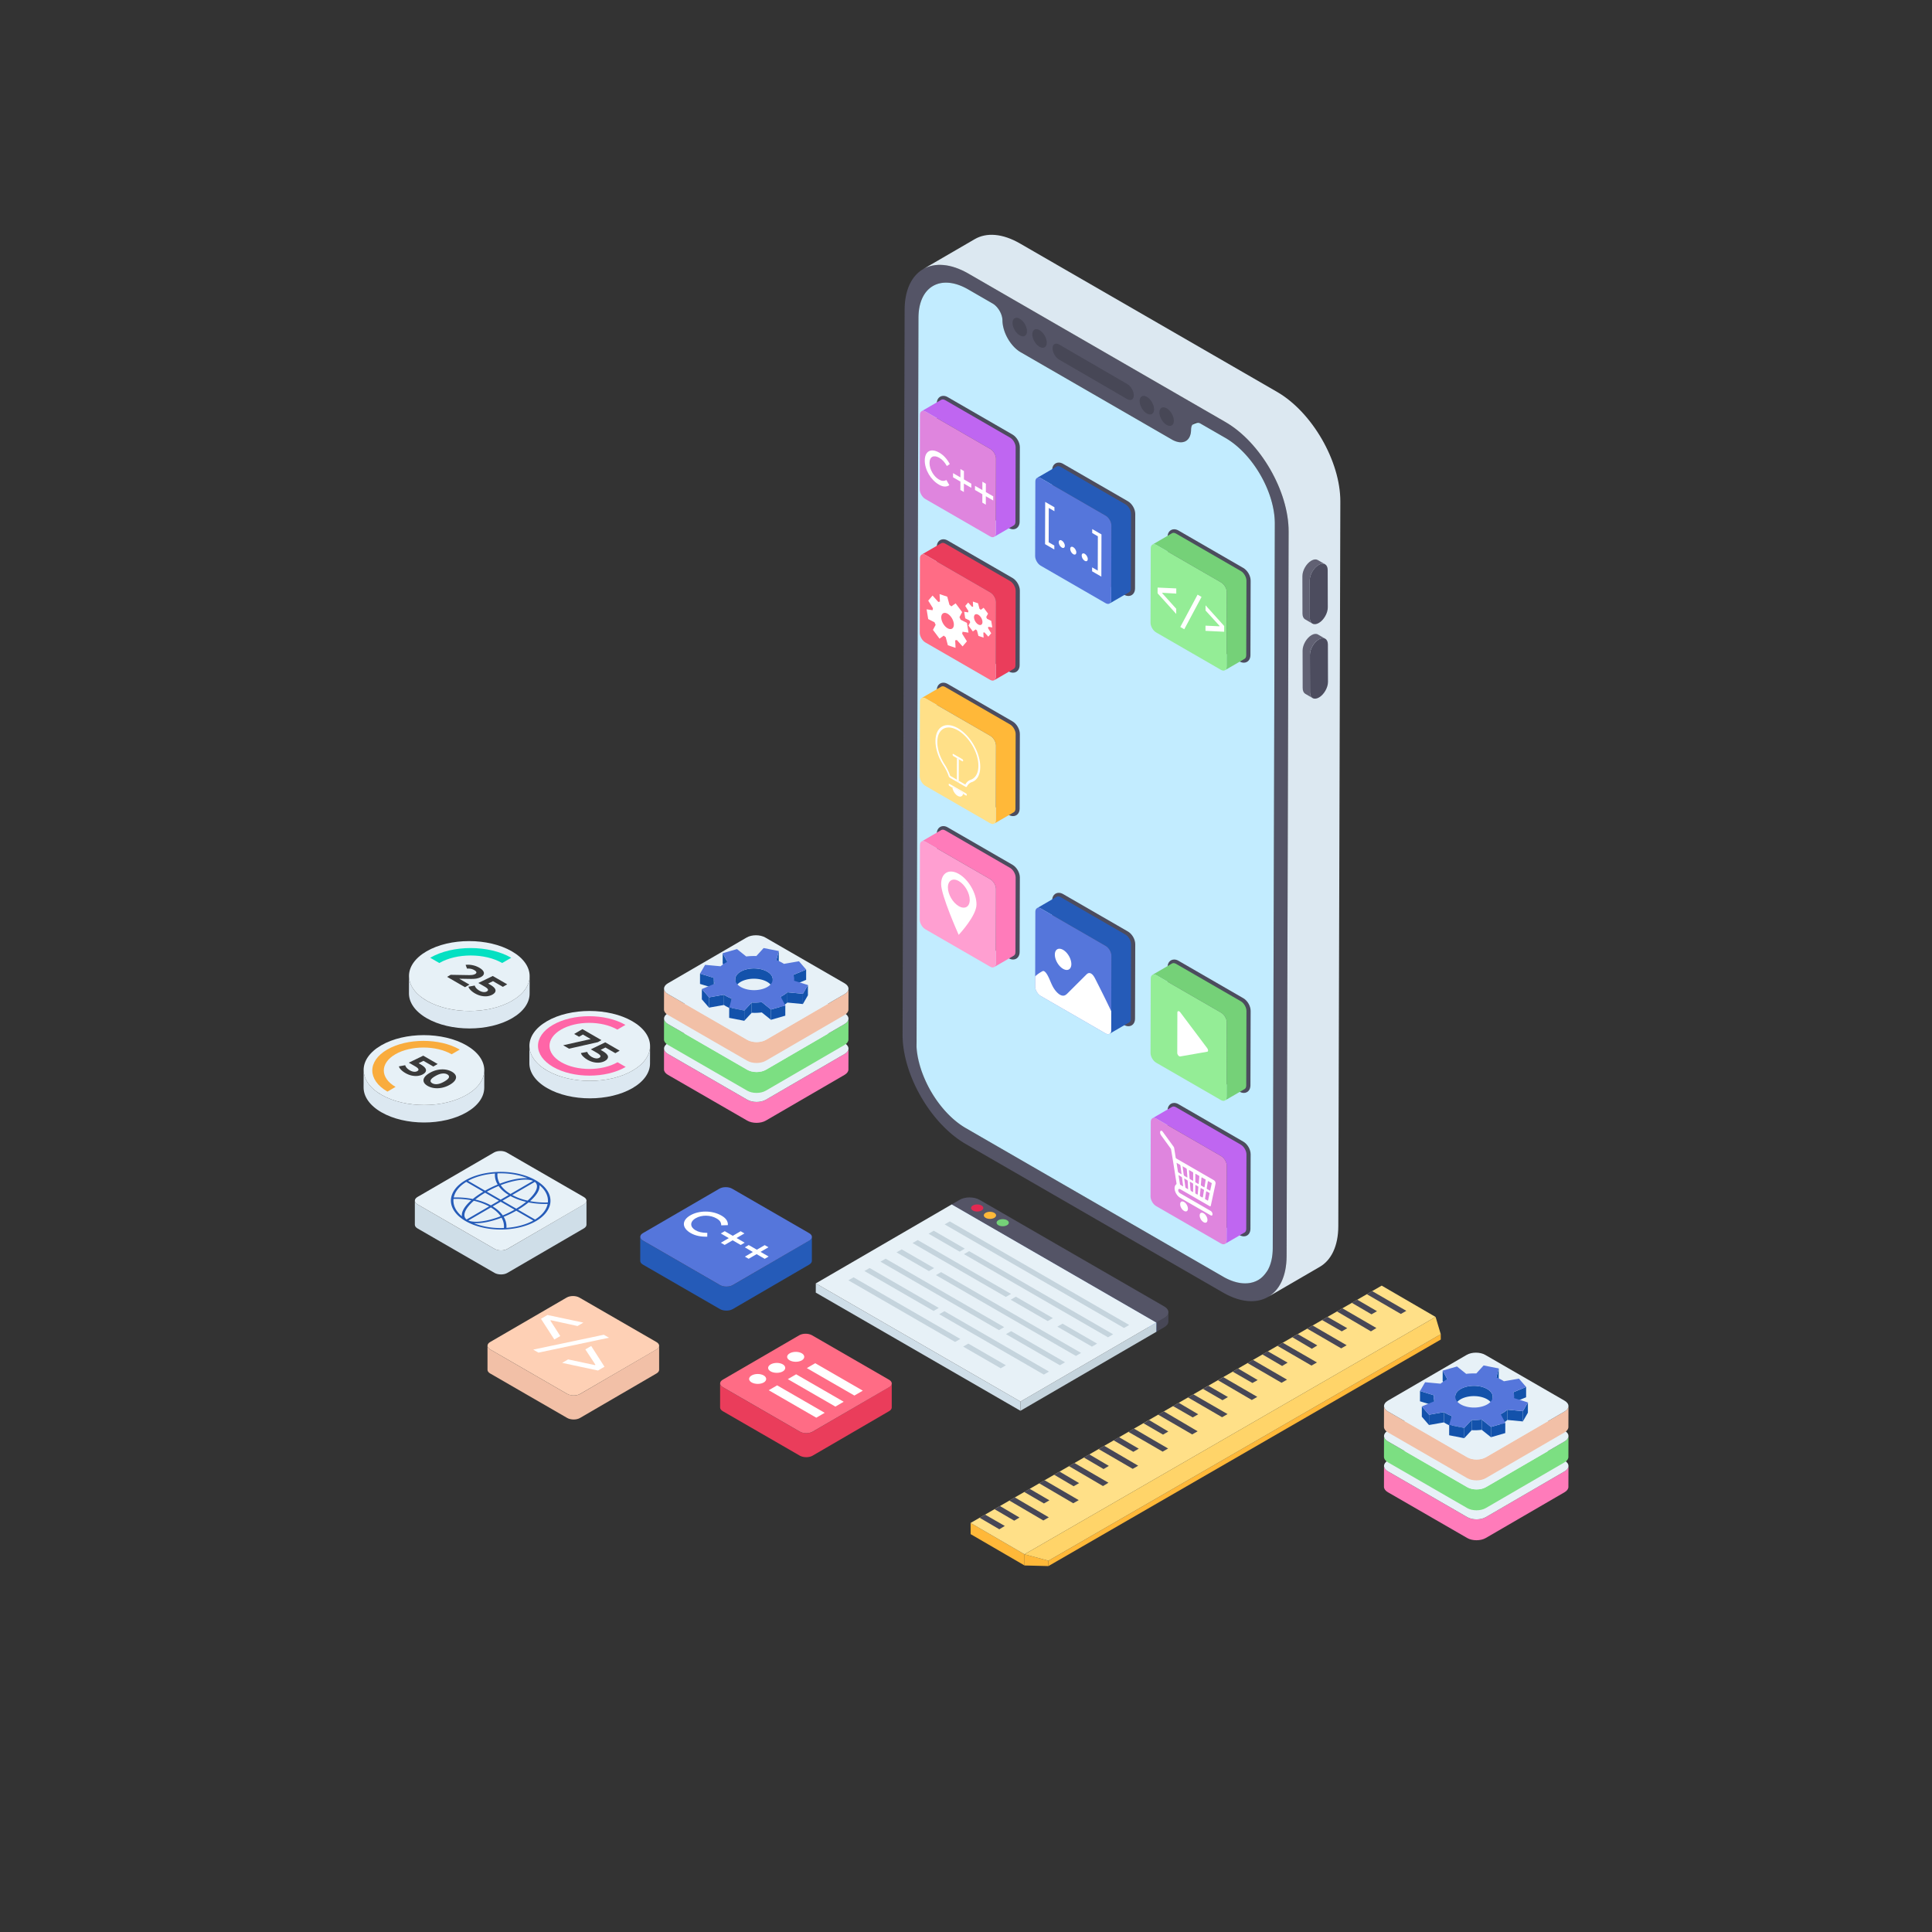
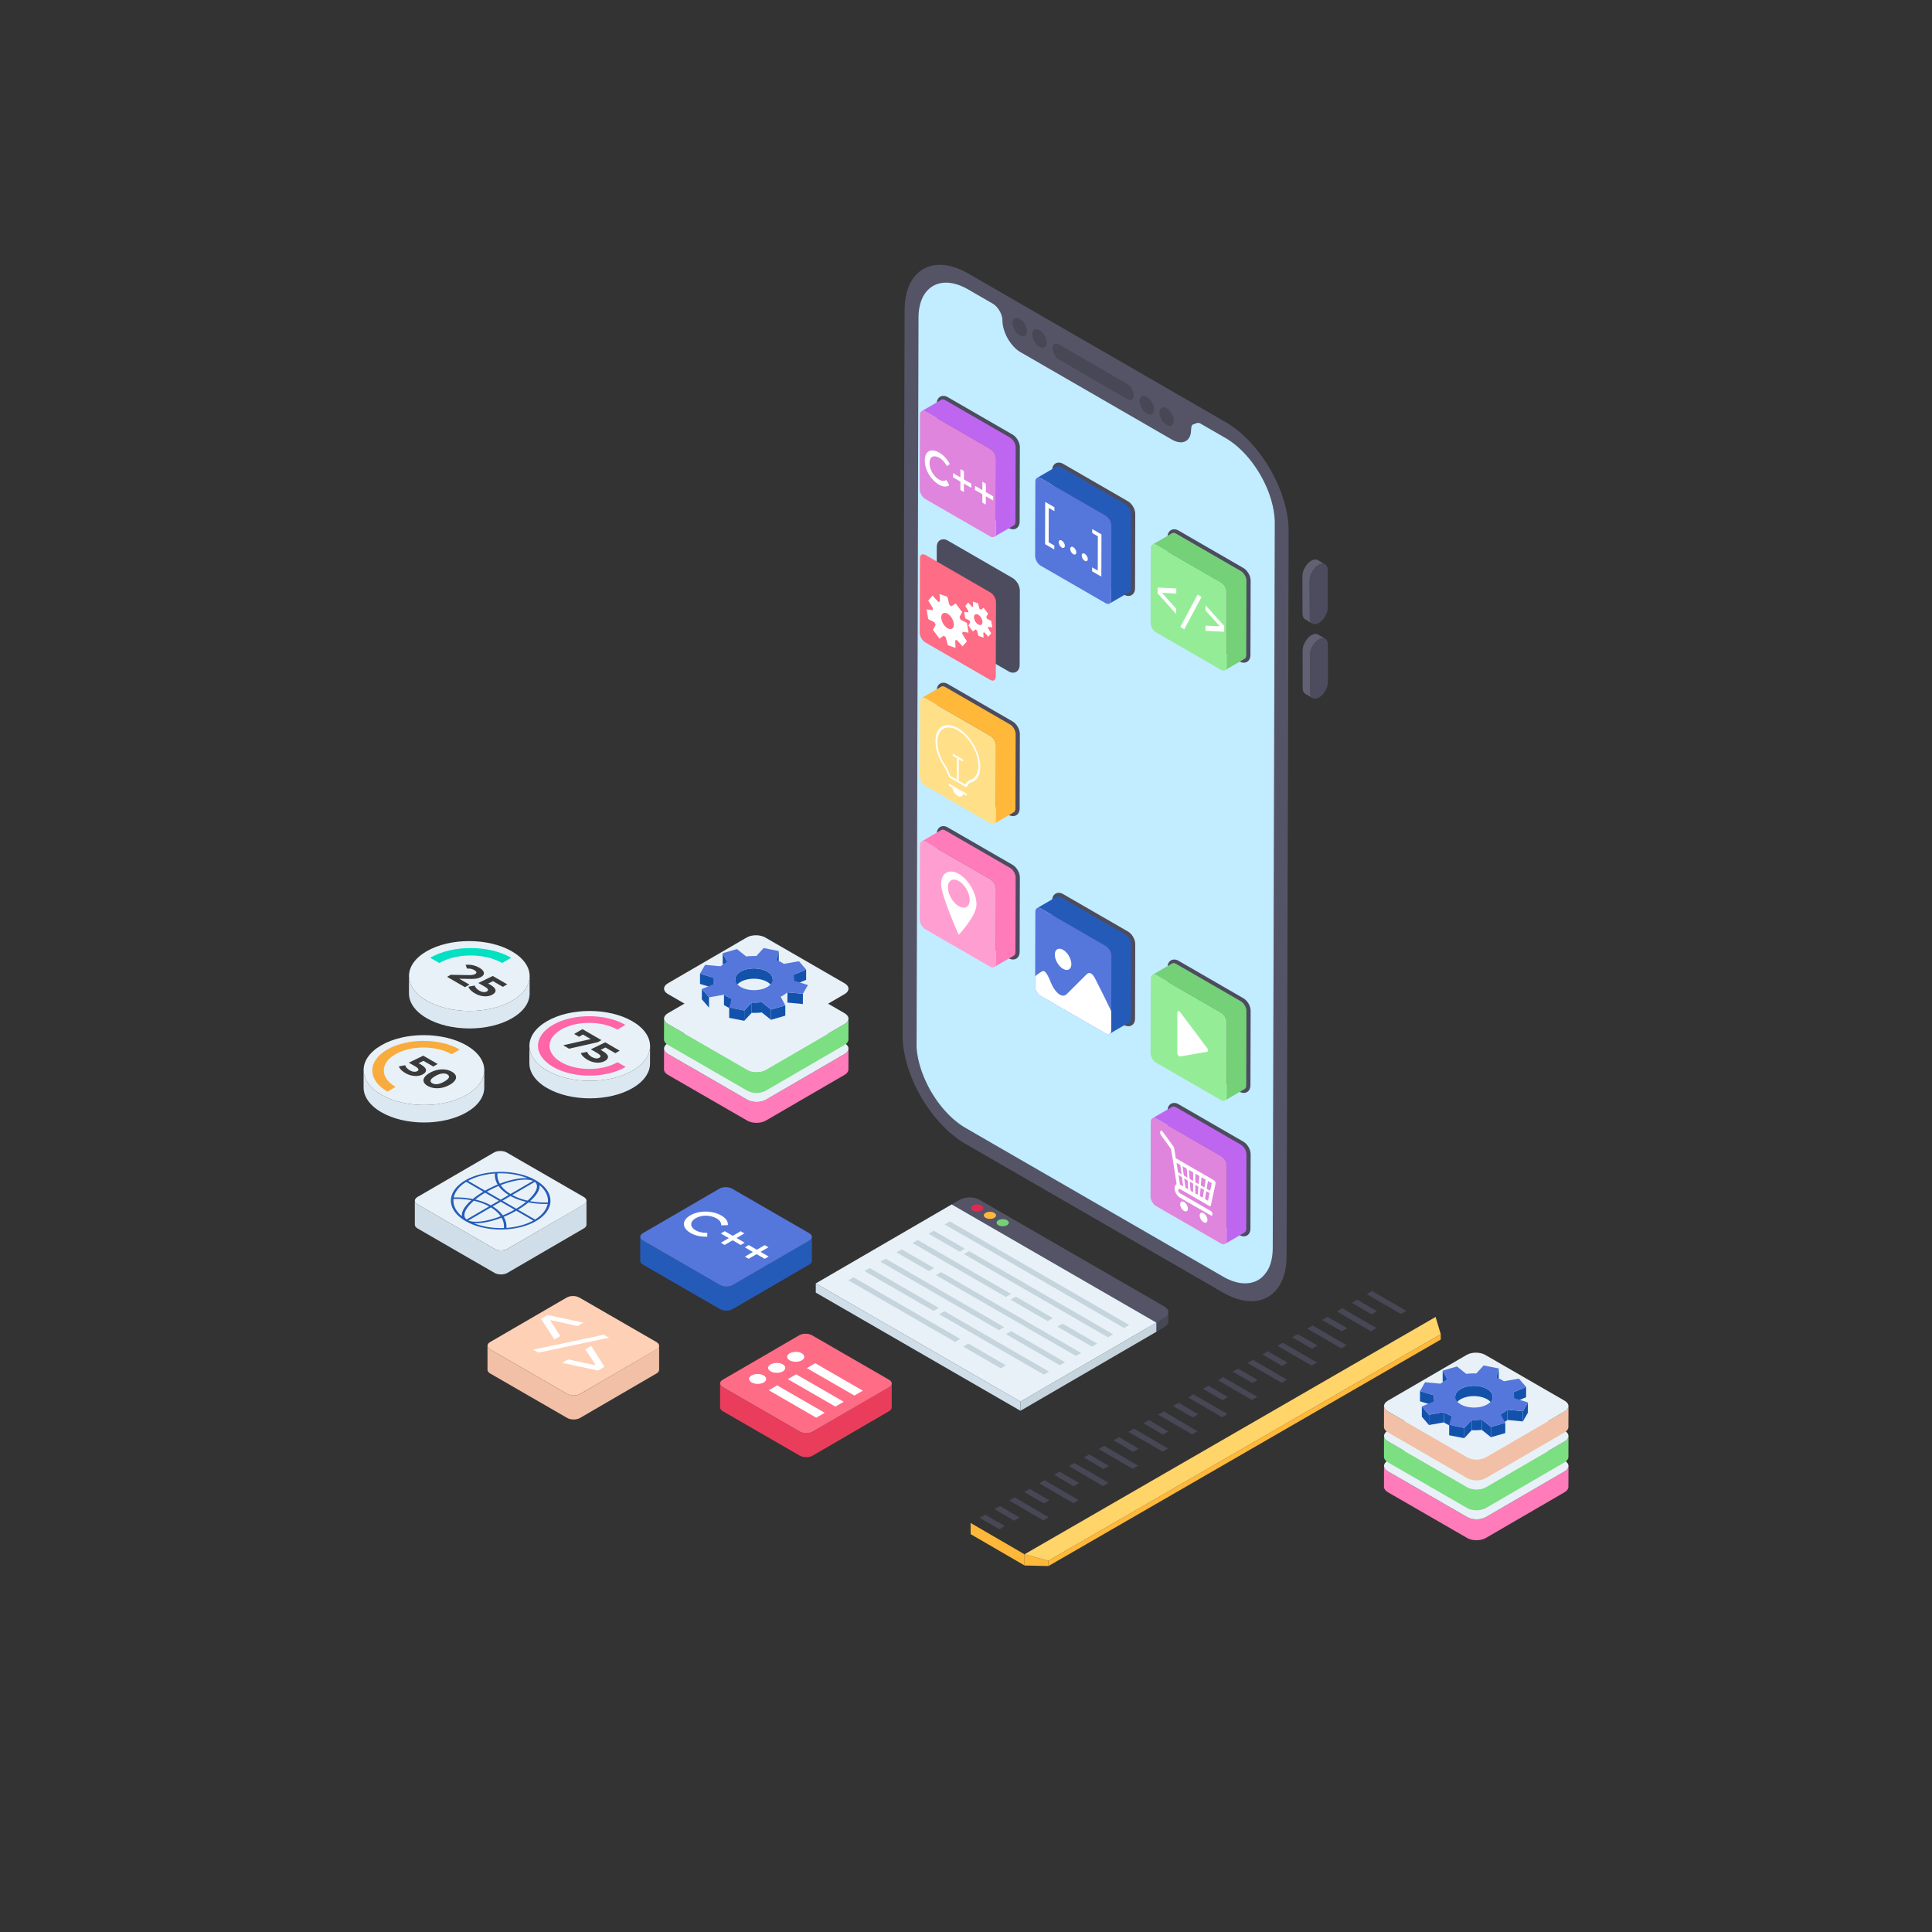
<svg xmlns="http://www.w3.org/2000/svg" viewBox="0 0 2000 2000" id="app-development">
  <rect x="0" y="0" width="2000" height="2000" fill="#333333" stroke="none" />
  <path fill="#ffb839" d="m1004.767 1576.566.032 11.568 55.808 32.432-.033-11.568z" />
-   <path fill="#ffe088" d="m1004.767 1576.566 55.807 32.432 425.55-245.691-55.808-32.432z" />
  <path fill="#ffb839" d="m1060.575 1608.998.033 11.568 24.725.618-.033-5.531z" />
  <path fill="#ffb839" d="m1085.3 1615.653.033 5.531 406.161-234.496-.033-5.532z" />
  <path fill="#ffd469" d="m1486.124 1363.307-425.549 245.691 24.725 6.655 406.161-234.497z" />
  <path fill="#474756" d="m1035.11 1559.004 20.246 11.952-5.465 3.232-20.449-11.942zM1081.271 1532.283l35.431 20.651-5.67 3.243-35.227-20.651zM1096.86 1523.376l20.246 11.942-5.668 3.242-20.246-11.941zM1194.244 1490.783l14.981 8.709-5.669 3.233-14.982-8.709-20.448-11.735.202-.207 5.467-3.243zM1220.158 1452.11l20.245 11.952-5.668 3.233-20.448-11.744.202-.198 5.466-3.035zM1235.342 1443.401l35.43 20.453-5.668 3.243-35.229-20.453zM1050.497 1550.107l35.228 20.641-5.668 3.243-35.228-20.652zM1019.723 1567.921l20.449 11.744-5.668 3.44-20.449-11.952zM1065.884 1541.19l20.449 11.952-5.67 3.232-20.448-11.942zM1112.247 1514.469l35.227 20.453-5.668 3.441-35.227-20.651zM1127.634 1505.562l20.246 11.942-5.467 3.242-20.447-11.941zM1143.021 1496.655l35.228 20.651-5.669 3.233-35.228-20.444zM1158.408 1487.748l20.448 11.942-5.669 3.242-20.448-11.951zM1189.384 1469.924l20.044 11.952-5.467 3.233-20.246-11.735 5.467-3.242zM1204.771 1461.017l35.026 20.651-5.67 3.243-35.227-20.453.202-.198 5.466-3.035zM1358.841 1372.145l35.229 20.444-5.67 3.242-35.227-20.453zM1312.479 1398.866l20.448 11.744-5.669 3.441-20.448-11.952zM1281.704 1416.68l20.246 11.952-5.465 3.035-20.449-11.744zM1266.319 1425.587l35.227 20.454-5.669 3.232-35.025-20.443zM1297.092 1407.773l35.227 20.444-5.668 3.242-35.228-20.443zM1327.865 1389.959l35.431 20.444-5.67 3.242-35.227-20.443zM1389.615 1354.321l35.228 20.454-5.669 3.44-35.227-20.651zM1405.002 1345.414l20.449 11.942-5.67 3.243-20.448-11.942zM1455.819 1356.961l-5.669 3.232-35.228-20.443 5.467-3.243zM1250.932 1434.494l20.245 11.744-5.669 3.243-20.246-11.744zM1343.455 1381.052l20.246 11.734-5.669 3.451-20.246-11.952zM1374.228 1363.228l20.449 11.745-5.669 3.242-20.448-11.744z" />
  <path fill="#26262e" d="M1189.342 397.134c9.529 5.502 17.207 18.801 17.176 29.75-.015 5.442-1.969 9.272-5.089 11.05-3.12 1.78-7.434 1.521-12.199-1.23l-116.201-67.089c-9.5-5.485-17.178-18.784-17.147-29.701.016-5.474 1.969-9.304 5.061-11.098 3.12-1.778 7.434-1.521 12.199 1.23l116.2 67.088z" />
  <path fill="#545466" d="M1268.478 436.8c36.29 20.952 65.636 71.782 65.518 113.481l-2.127 750.099c-.118 41.732-29.656 58.532-65.946 37.58l-266.066-153.613c-36.318-20.968-65.636-71.749-65.518-113.481l2.127-750.099c.118-41.699 29.628-58.548 65.946-37.58L1268.478 436.8zm49.07 855.312 2.127-750.099c.092-32.62-22.856-72.367-51.243-88.756l-25.22-14.561c-2.555-1.286-4.219-1.561-5.637-1.295-3.361 1.635-4.461 3.733-4.57 6.703-.044 12.195-8.16 17.126-18.279 11.781l-158.021-91.212c-10.599-6.421-18.739-20.519-18.963-32.285.014-7.058-4.536-14.938-10.156-18.183l-25.22-14.561c-28.387-16.389-51.486-3.227-51.578 29.392l-2.126 750.099c1.026 18.785 5.882 33.86 13.374 47.64a124.564 124.564 0 0 0 11.089 16.964c6.034 7.75 12.895 14.582 20.241 19.901a76.075 76.075 0 0 0 3.151 2.166 71.438 71.438 0 0 0 3.388 2.084l266.066 153.613c20.318 11.125 36.771 8.209 45.322-4.904 4.276-7.279 6.228-15.071 6.255-24.487" />
  <path fill="#c2ecff" d="M1268.431 453.257c28.387 16.389 51.335 56.136 51.243 88.755l-2.127 750.1c-.027 9.416-1.979 17.209-5.425 23.138-3.208 4.989-6.193 7.842-9.671 9.847-9.052 5.192-21.43 4.651-35.087-2.809L999.903 1167.89a76.724 76.724 0 0 1-6.538-4.251c-7.346-5.319-14.204-12.148-20.241-19.901a124.676 124.676 0 0 1-11.09-16.965 124.49 124.49 0 0 1-7.517-16.709c-3.155-8.77-5.172-17.676-5.711-26.189l1.981-754.84c.092-32.619 23.191-45.781 51.578-29.392l25.22 14.561c5.62 3.245 10.17 11.125 10.152 17.615.229 12.333 8.368 26.432 18.477 32.562l157.66 91.032c10.971 5.816 19.086.885 19.12-10.863.053-1.364.209-2.152.408-2.916.231-.72.518-1.343.863-1.866 4.911-2.563 6.472-2.312 8.184-1.478l25.982 14.967z" />
-   <path fill="#dce8f1" d="m1387.514 519.175-2.1 750.073c-.045 20.734-7.373 35.344-19.169 42.182l-53.532 31.1c11.797-6.836 19.08-21.404 19.17-42.138l2.1-750.117c.134-41.691-29.224-92.541-65.507-113.454l-266.052-153.625c-18.276-10.547-34.854-11.529-46.785-4.604l53.532-31.1c11.975-6.925 28.509-5.987 46.785 4.604l266.051 153.579c36.283 20.958 65.641 71.809 65.507 113.5z" />
  <path fill="#4c4c5e" d="M1365.291 661.867c2.572-1.485 4.906-1.633 6.596-.664 1.689.956 2.74 3.033 2.748 5.988l.097 38.738c.017 5.91-4.139 13.109-9.283 16.079-5.144 2.97-9.321.582-9.338-5.328l-.097-38.738c-.017-5.909 4.134-13.105 9.277-16.075z" />
  <path fill="#616173" d="m1348.313 635.18-.09-38.751c-.018-5.912 4.127-13.098 9.276-16.067 2.566-1.48 4.907-1.633 6.594-.673l7.589 4.414c-1.695-.96-4.028-.816-6.594.673-5.149 2.969-9.294 10.156-9.285 16.067l.099 38.742c.009 2.934 1.05 4.997 2.718 5.975l-7.589-4.414c-1.668-.969-2.708-3.032-2.718-5.966zm23.576 26.025c-1.695-.969-4.028-.825-6.603.664-5.141 2.969-9.294 10.164-9.276 16.076l.099 38.733c.009 2.942 1.05 5.005 2.718 5.984l-7.59-4.414c-1.669-.969-2.709-3.041-2.718-5.975l-.09-38.742c-.018-5.912 4.127-13.107 9.276-16.077 2.566-1.48 4.907-1.632 6.594-.664l7.59 4.415z" />
  <path fill="#4c4c5e" d="M1365.085 584.772c2.572-1.485 4.906-1.633 6.596-.67 1.69.963 2.74 3.033 2.748 5.988l.097 38.745c.017 5.903-4.14 13.102-9.283 16.072s-9.321.582-9.338-5.321l-.097-38.745c-.016-5.91 4.134-13.099 9.277-16.069z" />
  <path fill="#474756" d="M1166.933 397.555c3.759 2.17 6.787 7.416 6.775 11.735-.006 2.147-.777 3.658-2.008 4.359-1.231.702-2.932.6-4.812-.485l-70.496-40.904c-3.748-2.164-6.776-7.41-6.764-11.716.006-2.159.777-3.67 1.996-4.378 1.231-.701 2.932-.6 4.812.485l70.497 40.904zM1207.713 422.635c4.143 2.392 7.481 8.203 7.468 12.936-.014 4.761-3.374 6.675-7.517 4.283-4.118-2.378-7.482-8.174-7.468-12.935.014-4.733 3.399-6.662 7.517-4.284zm-20.468-11.817c4.143 2.392 7.482 8.203 7.468 12.936-.013 4.761-3.374 6.675-7.517 4.283s-7.482-8.174-7.468-12.935c.014-4.733 3.374-6.676 7.517-4.284zM1076.142 341.773c4.143 2.392 7.481 8.203 7.468 12.936-.014 4.761-3.374 6.675-7.517 4.283-4.118-2.378-7.481-8.174-7.468-12.935.013-4.732 3.398-6.662 7.517-4.284zm-20.468-11.817c4.143 2.392 7.481 8.203 7.468 12.936-.013 4.761-3.374 6.675-7.517 4.283-4.143-2.392-7.482-8.174-7.468-12.935.013-4.732 3.374-6.676 7.517-4.284z" />
  <path fill="#4c4c5e" d="M1048.665 547.899c-1.458 0-2.944-.431-4.417-1.281l-67.142-38.765c-4.342-2.507-7.607-8.169-7.594-13.171l.219-77.142c.013-4.561 2.836-7.748 6.865-7.748 1.458 0 2.943.431 4.414 1.28l67.142 38.764c4.343 2.508 7.607 8.17 7.593 13.171l-.219 77.141c-.012 4.563-2.834 7.751-6.861 7.751z" />
  <path fill="#bf66f1" d="m1051.398 463.044-.213 77.137c-.013 1.82-.653 3.114-1.695 3.716l-20.351 11.827c1.042-.603 1.682-1.883 1.695-3.716l.214-77.137c.013-3.679-2.574-8.161-5.763-10.006l-67.144-38.757c-1.607-.929-3.063-1.017-4.118-.402l20.352-11.827c1.055-.615 2.511-.527 4.118.389l67.144 38.77c3.188 1.846 5.774 6.328 5.761 10.006z" />
  <path fill="#df85de" d="M1025.28 464.866c3.198 1.846 5.779 6.326 5.769 10.001l-.219 77.141c-.01 3.675-2.608 5.165-5.806 3.318l-67.141-38.764c-3.19-1.842-5.779-6.326-5.768-10.001l.219-77.141c.01-3.675 2.616-5.16 5.806-3.318l67.14 38.764z" />
  <path fill="#4c4c5e" d="M1048.665 696.363c-1.458 0-2.944-.431-4.417-1.281l-67.142-38.765c-4.342-2.507-7.607-8.169-7.594-13.171l.219-77.142c.013-4.561 2.836-7.748 6.865-7.748 1.458 0 2.943.431 4.414 1.28l67.142 38.764c4.343 2.508 7.607 8.17 7.593 13.171l-.219 77.141c-.012 4.563-2.834 7.751-6.861 7.751z" />
-   <path fill="#ea3d5b" d="m1051.398 611.508-.213 77.137c-.013 1.82-.653 3.114-1.695 3.716l-20.351 11.827c1.042-.603 1.682-1.883 1.695-3.716l.214-77.137c.013-3.679-2.574-8.161-5.763-10.006l-67.144-38.757c-1.607-.929-3.063-1.017-4.118-.402l20.352-11.827c1.055-.615 2.511-.527 4.118.389l67.144 38.77c3.188 1.846 5.774 6.328 5.761 10.006z" />
  <path fill="#ff6c85" d="M1025.28 613.33c3.198 1.846 5.779 6.326 5.769 10.001l-.219 77.141c-.01 3.675-2.608 5.164-5.806 3.318l-67.141-38.764c-3.19-1.842-5.779-6.326-5.768-10.001l.219-77.141c.01-3.675 2.616-5.16 5.806-3.318l67.14 38.764z" />
  <path fill="#fff" d="M1023.073 648.85c-.06.504-.149.992-.268 1.428l3.297 5.272-3 3.522-4.003-4.467a4.09 4.09 0 0 1-1.144.249l.249 5.196-5.33-1.764-1.508-5.654a18.764 18.764 0 0 1-1.345-1.08l-2.937 2.11-4.556-6.066 1.857-3.542a18.193 18.193 0 0 1-.786-1.768l-4.391-2.198-1.094-6.796 4.16.651c.06-.504.12-.975.238-1.412l-3.297-5.271 3.029-3.506 4.003 4.433c.352-.134.733-.183 1.115-.232l-.249-5.23 5.359 1.814 1.479 5.637c.468.304.907.692 1.375 1.097l2.937-2.11 4.555 6.065-1.886 3.525c.292.573.554 1.162.786 1.768l4.391 2.198 1.094 6.796-4.13-.665zm-6.764-2.591c1.353-1.543.776-4.975-1.239-7.687-.736-.978-1.565-1.723-2.388-2.198-1.429-.825-2.834-.832-3.674.18-1.323 1.56-.776 4.974 1.238 7.687.73.971 1.553 1.708 2.369 2.179 1.437.829 2.85.834 3.694-.161m-19.895 7.712c-.09.723-.209 1.429-.387 2.067l4.902 7.849-4.47 5.267-5.961-6.641c-.528.201-1.115.299-1.701.365l.388 7.769-7.965-2.679-2.233-8.396c-.673-.456-1.346-1.013-2.018-1.603l-4.376 3.166-6.804-9.081 2.799-5.255a31.663 31.663 0 0 1-1.165-2.626l-6.556-3.314-1.642-10.109 6.211.959c.061-.74.209-1.395.358-2.084l-4.902-7.849 4.5-5.25 5.961 6.641c.528-.167 1.085-.316 1.672-.348l-.388-7.802 7.965 2.679 2.262 8.413a26.059 26.059 0 0 1 1.989 1.62l4.406-3.148 6.775 9.065-2.8 5.254c.437.859.845 1.734 1.165 2.592l6.557 3.314 1.642 10.109-6.184-.944zm-10.043-3.879c1.971-2.331 1.135-7.462-1.873-11.455-1.102-1.475-2.343-2.592-3.57-3.301-2.121-1.225-4.201-1.228-5.449.249-2 2.315-1.164 7.445 1.843 11.471 1.095 1.455 2.328 2.559 3.549 3.264 2.132 1.232 4.229 1.244 5.5-.228" />
  <path fill="#4c4c5e" d="M1048.665 844.827c-1.458 0-2.944-.431-4.417-1.281l-67.142-38.765c-4.342-2.507-7.607-8.169-7.594-13.17l.219-77.142c.013-4.561 2.836-7.748 6.865-7.748 1.458 0 2.943.431 4.414 1.28l67.142 38.764c4.343 2.508 7.607 8.17 7.593 13.171l-.219 77.141c-.012 4.562-2.834 7.75-6.861 7.75z" />
  <path fill="#ffb839" d="m1051.398 759.972-.213 77.137c-.013 1.82-.653 3.114-1.695 3.716l-20.351 11.827c1.042-.603 1.682-1.883 1.695-3.716l.214-77.137c.013-3.679-2.574-8.161-5.763-10.006l-67.144-38.757c-1.607-.929-3.063-1.017-4.118-.402l20.352-11.827c1.055-.615 2.511-.527 4.118.389l67.144 38.77c3.188 1.846 5.774 6.328 5.761 10.006z" />
  <path fill="#ffe088" d="M1025.28 761.794c3.198 1.847 5.779 6.326 5.769 10.001l-.219 77.141c-.01 3.675-2.608 5.164-5.806 3.318l-67.141-38.764c-3.19-1.842-5.779-6.326-5.768-10.001l.219-77.141c.01-3.675 2.616-5.16 5.806-3.318l67.14 38.764z" />
  <path fill="#4c4c5e" d="M1048.665 993.291c-1.458 0-2.944-.431-4.417-1.281l-67.142-38.765c-4.342-2.507-7.607-8.169-7.594-13.17l.219-77.142c.013-4.561 2.836-7.748 6.865-7.748 1.458 0 2.943.431 4.414 1.28l67.142 38.764c4.343 2.508 7.607 8.17 7.593 13.171l-.219 77.141c-.012 4.562-2.834 7.75-6.861 7.75z" />
  <path fill="#ff7bba" d="m1051.398 908.436-.213 77.137c-.013 1.82-.653 3.114-1.695 3.716l-20.351 11.827c1.042-.603 1.682-1.883 1.695-3.716l.214-77.137c.013-3.679-2.574-8.161-5.763-10.006L958.141 871.5c-1.607-.929-3.063-1.017-4.118-.402l20.352-11.827c1.055-.615 2.511-.527 4.118.389l67.144 38.769c3.188 1.847 5.774 6.329 5.761 10.007z" />
  <path fill="#ff9fd1" d="M1025.28 910.258c3.198 1.847 5.779 6.326 5.769 10.001l-.219 77.141c-.01 3.675-2.608 5.165-5.806 3.318l-67.141-38.764c-3.19-1.842-5.779-6.326-5.768-10.001l.219-77.141c.01-3.675 2.616-5.16 5.806-3.318l67.14 38.764z" />
  <path fill="#fff" d="M992.618 904.722c10.108 5.836 18.282 19.995 18.249 31.622-.033 11.614-17.508 30.435-18.428 31.426-.911-2.048-18.222-40.953-18.189-52.567.033-11.628 8.249-16.323 18.368-10.481zm-.095 33.329c6.238 3.601 11.314.736 11.334-6.432.02-7.167-5.023-15.902-11.26-19.504-6.238-3.601-11.314-.709-11.334 6.459-.02 7.167 5.023 15.876 11.26 19.477" />
  <path fill="#4c4c5e" d="M1168.125 616.952c-1.458 0-2.944-.431-4.417-1.281l-67.142-38.765c-4.342-2.507-7.607-8.169-7.594-13.17l.219-77.142c.013-4.561 2.836-7.748 6.865-7.748 1.458 0 2.943.431 4.414 1.28l67.142 38.764c4.343 2.508 7.607 8.17 7.593 13.171l-.219 77.141c-.013 4.562-2.834 7.75-6.861 7.75z" />
  <path fill="#255bb8" d="m1170.858 532.097-.213 77.137c-.013 1.82-.653 3.114-1.695 3.716l-20.352 11.827c1.042-.603 1.682-1.883 1.695-3.716l.214-77.137c.012-3.679-2.574-8.161-5.763-10.006l-67.144-38.757c-1.607-.929-3.063-1.017-4.118-.402l20.351-11.827c1.055-.615 2.511-.527 4.118.389l67.144 38.77c3.19 1.846 5.776 6.328 5.763 10.006z" />
  <path fill="#5576db" d="M1144.74 533.919c3.198 1.847 5.779 6.326 5.769 10.001l-.219 77.141c-.01 3.675-2.608 5.165-5.806 3.318l-67.141-38.764c-3.19-1.842-5.779-6.326-5.769-10.001l.219-77.141c.01-3.675 2.616-5.16 5.806-3.318l67.141 38.764z" />
  <path fill="#4c4c5e" d="M1168.125 1062.344c-1.458 0-2.944-.431-4.417-1.281l-67.142-38.765c-4.342-2.507-7.607-8.169-7.594-13.171l.219-77.142c.013-4.561 2.836-7.748 6.865-7.748 1.458 0 2.943.431 4.414 1.28l67.142 38.764c4.343 2.508 7.607 8.17 7.593 13.171l-.219 77.141c-.013 4.563-2.834 7.751-6.861 7.751z" />
  <path fill="#255bb8" d="m1170.858 977.489-.213 77.137c-.013 1.821-.653 3.114-1.695 3.716l-20.352 11.827c1.042-.603 1.682-1.883 1.695-3.716l.214-77.137c.012-3.679-2.574-8.161-5.763-10.006l-67.144-38.757c-1.607-.929-3.063-1.017-4.118-.402l20.351-11.827c1.055-.615 2.511-.527 4.118.389l67.144 38.77c3.19 1.846 5.776 6.328 5.763 10.006z" />
  <path fill="#5576db" d="m1150.518 989.323-.177 57.521-.051 19.613c0 3.674-2.61 5.169-5.803 3.32l-67.151-38.77c-3.193-1.85-5.777-6.335-5.752-10.009l.025-10.288.177-66.847c.025-3.674 2.61-5.169 5.803-3.32l67.151 38.77c3.194 1.851 5.778 6.336 5.778 10.01z" />
  <path fill="#4c4c5e" d="M1287.584 686.005c-1.458 0-2.944-.431-4.417-1.281l-67.142-38.765c-4.342-2.507-7.607-8.169-7.594-13.17l.219-77.142c.012-4.561 2.836-7.748 6.865-7.748 1.458 0 2.943.431 4.414 1.28l67.142 38.764c4.343 2.508 7.607 8.17 7.593 13.171l-.219 77.141c-.012 4.562-2.833 7.75-6.861 7.75z" />
  <path fill="#75d178" d="m1290.318 601.15-.213 77.137c-.013 1.82-.653 3.114-1.695 3.716l-20.351 11.827c1.042-.603 1.682-1.883 1.695-3.716l.214-77.137c.013-3.679-2.574-8.161-5.763-10.006l-67.143-38.757c-1.607-.929-3.063-1.017-4.118-.402l20.352-11.827c1.055-.615 2.511-.527 4.118.389l67.144 38.77c3.186 1.846 5.773 6.328 5.76 10.006z" />
  <path fill="#94ed96" d="M1264.2 602.972c3.198 1.846 5.779 6.326 5.769 10.001l-.219 77.141c-.01 3.675-2.608 5.165-5.806 3.318l-67.141-38.764c-3.19-1.842-5.779-6.326-5.769-10.001l.219-77.141c.01-3.675 2.616-5.16 5.806-3.318l67.141 38.764z" />
  <path fill="#4c4c5e" d="M1287.584 1131.397c-1.458 0-2.944-.431-4.417-1.281l-67.142-38.765c-4.342-2.507-7.607-8.169-7.594-13.171l.219-77.142c.012-4.561 2.836-7.748 6.865-7.748 1.458 0 2.943.431 4.414 1.28l67.142 38.764c4.343 2.508 7.607 8.17 7.593 13.171l-.219 77.141c-.012 4.563-2.833 7.751-6.861 7.751z" />
  <path fill="#75d178" d="m1290.318 1046.542-.213 77.137c-.013 1.821-.653 3.114-1.695 3.716l-20.351 11.827c1.042-.603 1.682-1.883 1.695-3.716l.214-77.137c.013-3.679-2.574-8.161-5.763-10.006l-67.143-38.757c-1.607-.929-3.063-1.017-4.118-.402l20.352-11.827c1.055-.615 2.511-.527 4.118.389l67.144 38.77c3.186 1.846 5.773 6.328 5.76 10.006z" />
  <path fill="#94ed96" d="M1264.2 1048.364c3.198 1.847 5.779 6.326 5.769 10.001l-.219 77.141c-.01 3.675-2.608 5.164-5.806 3.318l-67.141-38.764c-3.19-1.842-5.779-6.326-5.769-10.001l.219-77.141c.01-3.675 2.616-5.16 5.806-3.318l67.141 38.764z" />
  <path fill="#fff" d="M1220.754 1046.955c.361.208.731.539 1.071.99l27.873 37.116c1.206 1.57 1.2 3.539-.01 3.681l-27.993 4.896c-.336.048-.699-.051-1.054-.256-1.013-.585-1.951-2.03-1.948-3.322l.119-42.01c.004-1.306.936-1.675 1.942-1.095z" />
  <path fill="#4c4c5e" d="M1287.584 1279.861c-1.458 0-2.944-.431-4.417-1.281l-67.142-38.765c-4.342-2.507-7.607-8.169-7.594-13.171l.219-77.142c.012-4.561 2.836-7.748 6.865-7.748 1.458 0 2.943.431 4.414 1.28l67.142 38.764c4.343 2.508 7.607 8.17 7.593 13.171l-.219 77.141c-.012 4.563-2.833 7.751-6.861 7.751z" />
  <path fill="#bf66f1" d="m1290.318 1195.006-.213 77.137c-.013 1.821-.653 3.114-1.695 3.716l-20.351 11.827c1.042-.603 1.682-1.883 1.695-3.716l.214-77.137c.013-3.679-2.574-8.161-5.763-10.006l-67.143-38.757c-1.607-.929-3.063-1.017-4.118-.402l20.352-11.827c1.055-.615 2.511-.527 4.118.389l67.144 38.77c3.186 1.846 5.773 6.328 5.76 10.006z" />
  <path fill="#df85de" d="M1264.2 1196.828c3.198 1.847 5.779 6.326 5.769 10.001l-.219 77.141c-.01 3.675-2.608 5.165-5.806 3.318l-67.141-38.764c-3.19-1.842-5.779-6.326-5.769-10.001l.219-77.141c.01-3.675 2.616-5.16 5.806-3.318l67.141 38.764z" />
  <path fill="#fff" d="M1225.75 1244.298c2.205 1.278 3.976 4.317 3.998 6.867.026 2.577-1.777 3.637-4.016 2.354-2.279-1.316-4.03-4.339-4.022-6.933.007-2.61 1.764-3.607 4.04-2.288zm30.417-22.81c1.739 1.014 2.458 2.415 2.094 4.193-.666 3.207-1.376 6.378-2.067 9.571-.904 4.175-1.803 8.357-2.707 12.537-.259 1.16-.516 1.249-1.703.564-9.74-5.614-19.48-11.247-29.216-16.853-.495-.286-1.006-.562-1.472-.679-.961-.237-1.529.521-1.392 1.692.137 1.118.816 2.098 1.916 2.738l31.635 18.279c1.187.704 1.939 2.087 1.918 3.423-.016 1.338-.798 1.793-1.985 1.112l-31.479-18.117c-3.992-2.302-7.157-8.725-5.15-12.637.212-.419.461-.849.829-1.035.62-.32.581-1.031.427-1.983-1.144-7.174-2.242-14.327-3.378-21.491a980.99 980.99 0 0 0-2.082-12.621c-.081-.479-.393-1.128-.718-1.581-3.187-4.421-6.403-8.811-9.603-13.23-1.209-1.666-1.463-3.829-.577-4.603.356-.307.809-.323 1.282-.05.302.174.612.466.912.875a3691.974 3691.974 0 0 1 11.375 15.633c.218.301.386.764.447 1.103a875.21 875.21 0 0 1 1.444 9.022c.251 1.62.235 1.616 1.578 2.391l34.285 19.79c.322.19.643.377.965.563l.964.556c.486.276.972.557 1.458.838zm-2.442 6.711c.234-1.094.456-2.189.712-3.422-.581-.335-1.135-.659-1.674-.97a75.004 75.004 0 0 0-1.978-1.11c-.144-.078-.372.141-.41.342-.395 2.268-.76 4.547-1.146 6.819-.086.492.033.84.537 1.131l.038.022c.4.216.802.44 1.202.671a38.695 38.695 0 0 1 1.183.708c.468.27.638.097.729-.392.234-1.292.535-2.532.807-3.799m-34.282-15.247c.032.223.304.664.477.769a57.76 57.76 0 0 0 1.75 1.042l1.51.868c-.42-3.184-.812-6.148-1.225-9.114-.032-.204-.262-.621-.407-.709a91.5 91.5 0 0 0-1.963-1.16c-.491-.284-.984-.565-1.478-.851-.03.234-.067.341-.051.469.454 2.89.904 5.779 1.387 8.686m5.706 1.548c.315 2.454.303 2.447 2.339 3.623.255.148.511.291.768.439a32.15 32.15 0 0 1 .43.253c.385.222.548.131.506-.382-.211-2.641-.398-5.273-.638-7.926-.02-.258-.32-.83-.501-.944a61.465 61.465 0 0 0-1.942-1.161c-.612-.353-1.244-.712-1.912-1.098.339 2.555.659 4.884.95 7.196m21.013 14.423c.551.318.745.107.824-.487.152-1.16.382-2.265.563-3.409.198-1.248.375-2.511.581-3.911-.685-.395-1.337-.75-1.975-1.119a26.406 26.406 0 0 1-1.31-.801 3.132 3.132 0 0 0-.162-.1c-.663-.383-.927-.165-.983.578a578.575 578.575 0 0 1-.552 6.755c-.042.514.122.811.557 1.062l.031.017c.43.238.859.472 1.288.72.34.196.679.401 1.02.622.041.027.081.052.118.073m-22.73-1.519c.451.26.917.525 1.409.809-.416-3.182-.812-6.186-1.225-9.185-.028-.192-.234-.567-.357-.643a81.291 81.291 0 0 0-1.825-1.08c-.467-.27-.945-.543-1.443-.831.527 3.274 1.006 6.302 1.514 9.342.036.206.283.6.44.7.49.307.98.595 1.487.888m27.411 14.123c.448-2.08.891-4.168 1.385-6.459-.649-.375-1.239-.708-1.808-1.036a65.795 65.795 0 0 1-1.091-.642c-.477-.275-.682-.154-.756.375-.261 1.813-.576 3.596-.858 5.397-.101.649-.169 1.321-.266 2.114.513.296.982.548 1.434.809.271.156.536.316.8.49.054.036.105.068.155.096.552.318.826.181.866-.479.018-.242.093-.445.139-.665m-15.658-26.888c.037-.742-.204-1.136-.789-1.474a3.976 3.976 0 0 0-.115-.063c-.44-.227-.88-.471-1.321-.725-.466-.269-.933-.55-1.4-.831l-.078-.046c-.503-.29-.698-.215-.633.509.224 2.516.403 5.015.557 7.499.042.63.208 1.009.721 1.305l.077.042a32.376 32.376 0 0 1 2.226 1.285l.084.051c.47.271.658.144.648-.449-.026-1.22-.002-2.406.006-3.602.002-1.17-.036-2.364.017-3.501m10.39 22.333c.277-1.695.546-3.399.841-5.241-.509-.294-.997-.579-1.471-.853a55.614 55.614 0 0 0-1.74-.972c-.14-.071-.372.151-.389.349-.238 2.41-.435 4.844-.66 7.261-.042.45.083.751.5.991l.026.015.119.067c.168.097.338.202.508.304.146.088.291.175.436.259.252.145.501.279.747.382.255.1.611-.036.678-.282.198-.701.279-1.508.405-2.28m-4.042-18.909c.042-.483-.09-.811-.566-1.086a91.434 91.434 0 0 1-2.944-1.7c-.493-.285-.611-.047-.608.47.017 1.21-.003 2.404-.006 3.607-.003 1.231.01 2.472-.015 3.692-.009.531.14.883.611 1.156l.05.028c.322.173.645.354.968.541.392.226.785.461 1.176.697l.04.024c.422.243.621.139.662-.325.206-2.369.415-4.744.632-7.104m-12.684 12.462 1.083.622-.414-8.37c-.032-.298-.258-.903-.414-1.003a38.578 38.578 0 0 0-1.622-.982c-.518-.299-1.055-.601-1.626-.931.433 3.205.833 6.231 1.262 9.263.02.168.25.515.386.603.453.279.907.545 1.345.798m11.649-1.039c.102-1.127.094-1.136-.978-1.76-.282-.163-.566-.311-.848-.474a7.597 7.597 0 0 1-.471-.292 2.99 2.99 0 0 0-.146-.091c-.495-.286-.698-.14-.677.527.034 1.191.002 2.34-.002 3.505l-.008 1.324c.003.476-.003.947 0 1.423.019 2.089-.195 1.634 1.582 2.735l.088.053c.604.349.822.183.875-.498.172-2.169.393-4.295.585-6.452m-5.368.189c.004-1.231-.01-2.472.019-3.694.009-.534-.166-.875-.613-1.133l-.065-.036a46.175 46.175 0 0 1-.974-.546c-.363-.21-.728-.426-1.091-.646l-.074-.045c-.443-.256-.604-.136-.555.46.184 2.127.31 4.216.486 6.334.165 1.965.205 2.297 1.328 2.945.236.136.52.287.863.469.507.274.677.153.67-.401-.014-1.242.002-2.476.006-3.707m10.813 26.282c2.287 1.325 4.02 4.347 4.005 6.957-.02 2.565-1.756 3.559-3.986 2.281-2.263-1.307-4.05-4.382-4.047-6.938.003-2.569 1.793-3.59 4.028-2.3z" />
  <g fill="#fff">
    <path d="m1091.549 525.108-.011 4.098-5.853-3.38-.101 35.534 5.853 3.379-.012 4.087-9.582-5.532.124-43.718zM1099.141 559.568c1.742 1.006 3.18 3.392 3.175 5.436-.006 2.044-1.444 2.832-3.195 1.821s-3.126-3.434-3.12-5.467c.005-2.023 1.379-2.806 3.14-1.79zm11.886 6.863c1.733 1.001 3.172 3.387 3.166 5.431-.006 2.044-1.444 2.832-3.186 1.826-1.76-1.016-3.135-3.439-3.129-5.472.005-2.023 1.38-2.806 3.149-1.785zm11.878 6.858c1.733 1.001 3.171 3.387 3.166 5.431-.006 2.044-1.444 2.832-3.186 1.826-1.76-1.016-3.135-3.439-3.129-5.472.005-2.024 1.38-2.807 3.149-1.785zM1140.24 553.219l-.124 43.719-9.582-5.532.011-4.088 5.853 3.379.101-35.533-5.853-3.379.012-4.098z" />
  </g>
  <g fill="#fff">
    <path d="m1217.687 609.124-.015 5.369-14.458-.848-.001.521 14.414 16.019-.015 5.37-19.28-21.377.017-5.932zM1243.838 617.945l-17.882 33.466-4.11-2.373 17.89-33.461zM1247.994 626.621l19.289 21.424-.017 5.932-19.347-.924.015-5.37 14.458.65.002-.521-14.415-15.821z" />
  </g>
  <g fill="#fff">
    <path d="M972.385 468.601c4.328 2.499 7.943 6.424 10.837 11.781l-3.005 2.035c-2.506-4.225-4.58-6.602-7.947-8.546-5.526-3.19-10.012-1.311-10.031 5.415-.019 6.704 4.477 14.063 9.604 17.022 2.867 1.655 4.993 2.047 7.887.606l3.03 5.331c-2.969 2.067-6.567 1.879-10.796-.562-8.321-4.804-14.671-15.248-14.644-25.029.027-9.3 6.082-13.24 15.065-8.053zM997.861 487.633l-.024 8.644 7.64 4.411-.012 4.316-7.64-4.411-.025 8.727-3.603-2.08.025-8.727-7.631-4.405.012-4.317 7.631 4.406.025-8.644zM1020.573 500.746l-.024 8.643 7.64 4.411-.012 4.317-7.641-4.411-.024 8.727-3.603-2.08.025-8.727-7.631-4.406.012-4.316 7.631 4.406.025-8.644z" />
  </g>
  <path fill="#fff" d="m1150.341 1046.844-.051 19.613c0 3.674-2.61 5.169-5.803 3.32l-67.151-38.77c-3.193-1.85-5.777-6.335-5.752-10.009l.025-10.288c2.281-2.154 4.739-3.776 7.323-5.195.431-.228.862-.456 1.47-.304.228.076.431.152.659.279.963.583 1.926 1.774 2.61 2.838 2.509 4.004 3.7 8.058 5.752 12.112 1.748 3.522 4.688 7.45 7.83 9.274a7.62 7.62 0 0 0 1.394.659c3.041 1.064 4.916-.532 6.487-2.103 6.512-6.487 13.025-12.999 19.537-19.486 1.115-1.09 2.686-2.154 4.84-.938.101.076.203.127.304.203 1.824 1.191 3.066 3.446 4.08 5.423 5.499 10.871 10.973 21.691 16.446 33.372zm-49.799-63.535c4.715 2.722 8.528 9.318 8.512 14.744-.015 5.418-3.853 7.597-8.568 4.875-4.715-2.722-8.528-9.318-8.512-14.736.015-5.426 3.853-7.606 8.568-4.883z" />
  <g fill="#fff">
    <path d="M997.017 820.705a6.493 6.493 0 0 1-.085 1.048c-.46 2.766-2.76 3.708-5.532 2.108-2.701-1.559-4.98-5.145-5.423-8.433a8.402 8.402 0 0 1-.079-1.142l11.119 6.419z" />
    <path d="M999.879 821.261c.556.321.952 1.052.95 1.645-.002.639-.4.866-.956.545l-2.941-1.698c.054-.325.084-.673.085-1.048l-11.119-6.419c-.001.374.027.756.079 1.142l-2.981-1.721c-.556-.321-.952-1.006-.95-1.645.002-.593.4-.866.956-.545l16.877 9.744zm-8.199-67.375c12.698 7.331 23.114 25.214 23.072 39.993-.023 8.168-3.222 13.954-8.835 15.786-2.19.747-3.985 2.407-5.105 4.868l-.915.157-8.379-4.838c.516.298.954.048.956-.545l.003-1.095 6.83 3.943c1.24-2.437 3.154-4.121 5.463-4.89 5.096-1.72 8.054-7.005 8.076-14.488.039-13.644-9.566-29.995-21.191-36.706a25.097 25.097 0 0 0-4.632-2.106c-8.186-2.761-14.72 1.145-16.295 9.651-1.495 8.141 1.18 18.506 7.2 27.786 2.416 3.725 4.393 7.747 5.694 11.697l6.949 4.012-.003 1.095c-.002.593.394 1.324.95 1.645l-8.498-4.906-.871-1.189c-1.222-3.814-3.081-7.72-5.457-11.378-6.534-10.08-9.485-21.381-7.83-30.252 1.737-9.281 8.869-13.527 17.77-10.536a27.447 27.447 0 0 1 5.048 2.296z" />
    <path d="m992.541 785.945-.063 22.267-.003 1.095c-.002.593-.44.843-.956.545-.556-.321-.952-1.052-.95-1.645l.003-1.095.063-22.267 1.906 1.1z" />
    <path d="M996.121 785.819c.516.298.951 1.052.95 1.645-.002.639-.44.843-.956.545l-3.574-2.064-1.906-1.1-3.574-2.063c-.516-.298-.952-1.007-.95-1.645.002-.593.44-.843.956-.545l9.054 5.227z" />
  </g>
  <path fill="#ff7bba" d="m878.361 1085.483-.08 21.622c0 2.016-1.3 4.006-3.927 5.545l-81.609 47.41c-5.306 3.078-13.902 3.078-19.208 0l-82.139-47.41c-2.706-1.565-4.033-3.581-4.033-5.624l.053-21.623c0 2.016 1.353 4.059 4.033 5.624l82.139 47.411c5.306 3.078 13.902 3.078 19.208 0l81.609-47.411c2.627-1.537 3.927-3.527 3.954-5.544z" />
  <path fill="#e7f1f7" d="M874.343 1079.887c5.319 3.071 5.347 8.059.063 11.13l-81.604 47.423c-5.301 3.081-13.895 3.071-19.214 0l-82.137-47.422c-5.336-3.081-5.381-8.058-.08-11.139l81.604-47.423c5.284-3.071 13.895-3.071 19.231.01l82.137 47.421z" />
  <path fill="#7cdf82" d="m878.361 1054.497-.08 21.622c0 2.016-1.3 4.006-3.927 5.545l-81.609 47.41c-5.306 3.078-13.902 3.078-19.208 0l-82.139-47.41c-2.706-1.566-4.033-3.581-4.033-5.624l.053-21.623c0 2.016 1.353 4.059 4.033 5.624l82.139 47.411c5.306 3.078 13.902 3.078 19.208 0l81.609-47.411c2.627-1.538 3.927-3.528 3.954-5.544z" />
  <path fill="#e7f1f7" d="M874.343 1048.901c5.319 3.071 5.347 8.059.063 11.13l-81.604 47.423c-5.301 3.081-13.895 3.071-19.214 0l-82.137-47.422c-5.336-3.08-5.381-8.058-.08-11.139l81.604-47.423c5.284-3.071 13.895-3.071 19.231.01l82.137 47.421z" />
-   <path fill="#f2c0a7" d="m878.361 1023.511-.08 21.622c0 2.016-1.3 4.006-3.927 5.545l-81.609 47.41c-5.306 3.078-13.902 3.078-19.208 0l-82.139-47.41c-2.706-1.566-4.033-3.581-4.033-5.624l.053-21.623c0 2.016 1.353 4.059 4.033 5.624l82.139 47.411c5.306 3.078 13.902 3.078 19.208 0l81.609-47.411c2.627-1.538 3.927-3.528 3.954-5.544z" />
  <path fill="#e7f1f7" d="M874.343 1017.915c5.319 3.071 5.347 8.059.063 11.13l-81.604 47.423c-5.301 3.081-13.895 3.071-19.214 0l-82.137-47.422c-5.336-3.081-5.381-8.058-.08-11.139l81.604-47.423c5.284-3.071 13.895-3.071 19.231.01l82.137 47.421z" />
  <path fill="#1352ab" d="m806.211 984.511-.03 10.637-2.542 9.319.03-10.637zM752.919 995.718l-.03 10.638-4.784-8.971.03-10.638zM834.533 1003.691l-.03 10.637-13.152 5.448.03-10.637zM738.978 1012.29l-.03 10.637-14.308-4.402.03-10.637z" />
  <path fill="#1352ab" d="m799.937 1013.844-.03 10.637c.009-3.035-2.087-5.939-5.743-8.049-2.029-1.171-4.538-2.099-7.435-2.668-10.267-1.972-21.211 1.13-24.623 7.023-.692 1.19-1.022 2.398-1.026 3.585l.03-10.637c.003-1.188.334-2.396 1.026-3.586 3.412-5.892 14.357-8.995 24.623-7.023 2.897.57 5.406 1.497 7.435 2.668 3.656 2.111 5.751 5.014 5.743 8.05zm22.197-.234-.03 10.637a14.406 14.406 0 0 1-.096 1.614l.03-10.637c.062-.541.094-1.079.096-1.614zm-83.252 10.652.03-10.637c-.005 1.608.261 3.22.807 4.773l-.03 10.637a14.237 14.237 0 0 1-.807-4.773zM831.166 1028.74l-.03 10.637-16.015-1.527.03-10.637z" />
-   <path fill="#1352ab" d="m836.388 1019.697-.03 10.637-5.222 9.043.03-10.637zM815.151 1027.213l-.03 10.637c-2.005 1.744-4.279 3.283-6.971 4.606l.03-10.637c2.692-1.323 4.966-2.862 6.971-4.606zM749.477 1029.715l-.03 10.637-15.472 2.742.03-10.638z" />
  <path fill="#1352ab" d="m734.005 1032.456-.03 10.638-7.439-8.611.03-10.637zM757.451 1033.767l-.03 10.637c-2.199-.851-4.212-1.784-6.03-2.833a31.017 31.017 0 0 1-1.945-1.219l.03-10.637c.621.423 1.27.829 1.945 1.219 1.818 1.049 3.831 1.982 6.03 2.833zm31.163 3.655-.03 10.637c-3.382.421-6.91.565-10.441.373l.03-10.637c3.531.193 7.059.049 10.441-.373zM798.124 1045.071l-.03 10.637-9.51-7.648.03-10.638z" />
  <path fill="#1352ab" d="m812.964 1040.79-.03 10.637-14.84 4.281.03-10.637zM778.172 1037.796l-.03 10.637-7.676 8.297.031-10.637z" />
  <path fill="#5576db" d="m808.18 1031.819 4.784 8.971-14.84 4.281-9.51-7.648c-3.382.421-6.91.565-10.441.373l-7.676 8.297-15.63-3.054 2.585-9.272c-2.199-.851-4.212-1.784-6.03-2.833a31.017 31.017 0 0 1-1.945-1.219l-15.472 2.742-7.439-8.61 13.153-5.448a14.29 14.29 0 0 1-.741-6.109l-14.308-4.402 5.263-9.091 16.036 1.491a32.694 32.694 0 0 1 6.95-4.57l-4.784-8.971 14.82-4.269 9.51 7.648c3.382-.421 6.931-.505 10.502-.433l7.552-8.274 15.691 3.091-2.542 9.319a40.621 40.621 0 0 1 6.027 2.83c.638.368 1.253.748 1.842 1.139l15.556-2.718 7.439 8.61-13.153 5.448c.697 1.984.895 4.016.657 6.085l14.351 4.473-5.222 9.043-16.015-1.527c-2.004 1.745-4.278 3.284-6.97 4.607zm-33.84-7.408c10.142 1.996 21.211-1.13 24.603-7.011 2.394-4.218.326-8.676-4.749-11.606-2.029-1.171-4.538-2.098-7.435-2.668-10.267-1.972-21.211 1.13-24.623 7.023-2.447 4.206-.373 8.648 4.695 11.575 2.047 1.181 4.585 2.116 7.509 2.687" />
  <path fill="#1352ab" d="m770.497 1046.093-.031 10.637-15.63-3.054.031-10.637z" />
  <path fill="#ff7bba" d="m1623.679 1517.57-.08 21.622c0 2.016-1.3 4.006-3.927 5.545l-81.609 47.41c-5.306 3.078-13.902 3.078-19.208 0l-82.139-47.41c-2.706-1.566-4.033-3.581-4.033-5.624l.053-21.623c0 2.016 1.353 4.059 4.033 5.624l82.139 47.411c5.306 3.078 13.902 3.078 19.208 0l81.609-47.411c2.627-1.537 3.927-3.527 3.954-5.544z" />
  <path fill="#e7f1f7" d="M1619.661 1511.974c5.319 3.071 5.347 8.059.063 11.13l-81.604 47.423c-5.301 3.081-13.895 3.071-19.214 0l-82.137-47.422c-5.336-3.081-5.381-8.058-.08-11.139l81.604-47.423c5.284-3.071 13.895-3.071 19.231.01l82.137 47.421z" />
  <path fill="#7cdf82" d="m1623.679 1486.584-.08 21.622c0 2.016-1.3 4.006-3.927 5.545l-81.609 47.41c-5.306 3.078-13.902 3.078-19.208 0l-82.139-47.41c-2.706-1.565-4.033-3.581-4.033-5.624l.053-21.623c0 2.016 1.353 4.059 4.033 5.624l82.139 47.411c5.306 3.078 13.902 3.078 19.208 0l81.609-47.411c2.627-1.538 3.927-3.528 3.954-5.544z" />
  <path fill="#e7f1f7" d="M1619.661 1480.988c5.319 3.071 5.347 8.059.063 11.13l-81.604 47.423c-5.301 3.081-13.895 3.071-19.214 0l-82.137-47.422c-5.336-3.081-5.381-8.058-.08-11.139l81.604-47.423c5.284-3.071 13.895-3.071 19.231.01l82.137 47.421z" />
  <path fill="#f2c0a7" d="m1623.679 1455.598-.08 21.622c0 2.016-1.3 4.006-3.927 5.545l-81.609 47.41c-5.306 3.078-13.902 3.078-19.208 0l-82.139-47.41c-2.706-1.565-4.033-3.581-4.033-5.624l.053-21.623c0 2.016 1.353 4.059 4.033 5.624l82.139 47.411c5.306 3.078 13.902 3.078 19.208 0l81.609-47.411c2.627-1.538 3.927-3.528 3.954-5.544z" />
  <path fill="#e7f1f7" d="M1619.661 1450.002c5.319 3.071 5.347 8.059.063 11.13l-81.604 47.423c-5.301 3.081-13.895 3.071-19.214 0l-82.137-47.422c-5.336-3.081-5.381-8.058-.08-11.139l81.604-47.423c5.284-3.071 13.895-3.071 19.231.01l82.137 47.421z" />
  <path fill="#1352ab" d="m1551.529 1416.598-.03 10.637-2.542 9.319.03-10.637zM1498.237 1427.805l-.03 10.638-4.784-8.971.031-10.638zM1579.851 1435.778l-.03 10.637-13.152 5.448.03-10.637zM1484.296 1444.377l-.03 10.637-14.308-4.402.03-10.637z" />
  <path fill="#1352ab" d="m1545.255 1445.931-.03 10.637c.009-3.035-2.087-5.938-5.743-8.049-2.029-1.171-4.538-2.098-7.435-2.668-10.267-1.972-21.211 1.13-24.624 7.023-.692 1.189-1.022 2.398-1.026 3.585l.03-10.637c.003-1.188.334-2.396 1.026-3.586 3.412-5.892 14.357-8.995 24.623-7.023 2.897.57 5.406 1.497 7.435 2.668 3.657 2.111 5.753 5.014 5.744 8.05zm22.197-.234-.03 10.637a14.647 14.647 0 0 1-.096 1.614l.03-10.637c.062-.541.094-1.079.096-1.614zm-83.252 10.652.03-10.637c-.005 1.608.261 3.22.807 4.773l-.03 10.637a14.242 14.242 0 0 1-.807-4.773zM1576.484 1460.827l-.03 10.637-16.015-1.527.03-10.637z" />
  <path fill="#1352ab" d="m1581.706 1451.784-.03 10.637-5.222 9.043.03-10.637zM1560.469 1459.3l-.03 10.637c-2.005 1.744-4.279 3.283-6.971 4.606l.03-10.637c2.692-1.323 4.966-2.862 6.971-4.606zM1494.795 1461.802l-.03 10.637-15.472 2.742.03-10.638z" />
  <path fill="#1352ab" d="m1479.323 1464.543-.03 10.638-7.439-8.611.03-10.637zM1502.769 1465.854l-.03 10.637c-2.199-.851-4.212-1.784-6.03-2.834a30.56 30.56 0 0 1-1.945-1.219l.03-10.637c.621.423 1.269.829 1.945 1.219 1.818 1.05 3.831 1.984 6.03 2.834zm31.163 3.656-.03 10.637c-3.382.421-6.91.565-10.441.373l.03-10.637c3.531.192 7.059.048 10.441-.373z" />
  <path fill="#1352ab" d="m1543.442 1477.158-.03 10.637-9.51-7.648.03-10.637z" />
  <path fill="#1352ab" d="m1558.282 1472.877-.03 10.637-14.84 4.281.03-10.637zM1523.491 1469.883l-.031 10.637-7.675 8.297.03-10.637z" />
  <path fill="#5576db" d="m1553.498 1463.906 4.784 8.971-14.84 4.281-9.51-7.648c-3.382.421-6.91.565-10.441.373l-7.676 8.297-15.63-3.054 2.585-9.272c-2.199-.851-4.212-1.784-6.03-2.833a31.017 31.017 0 0 1-1.945-1.219l-15.472 2.742-7.439-8.61 13.153-5.448a14.29 14.29 0 0 1-.741-6.109l-14.308-4.402 5.263-9.091 16.036 1.491a32.694 32.694 0 0 1 6.95-4.57l-4.784-8.971 14.82-4.269 9.51 7.648c3.382-.421 6.931-.505 10.502-.433l7.552-8.274 15.691 3.091-2.542 9.32a40.621 40.621 0 0 1 6.027 2.83c.638.368 1.253.748 1.842 1.139l15.556-2.718 7.439 8.61-13.153 5.448c.697 1.984.895 4.016.657 6.085l14.351 4.473-5.222 9.043-16.015-1.527c-2.004 1.744-4.278 3.283-6.97 4.606zm-33.84-7.408c10.142 1.997 21.211-1.13 24.603-7.011 2.394-4.218.326-8.676-4.749-11.606-2.029-1.171-4.538-2.099-7.435-2.668-10.267-1.972-21.211 1.13-24.623 7.023-2.447 4.206-.373 8.648 4.695 11.575 2.047 1.181 4.585 2.116 7.509 2.687" />
  <path fill="#1352ab" d="m1515.815 1478.18-.03 10.637-15.63-3.054.03-10.637z" />
  <path fill="#dce8f1" d="m548.298 1010.568-.051 18.095c-.026 9.196-6.066 18.375-18.128 25.384-24.322 14.135-63.876 14.135-88.358 0-12.298-7.1-18.442-16.426-18.415-25.741l.051-18.094c-.026 9.315 6.118 18.641 18.415 25.741 24.483 14.135 64.036 14.135 88.358 0 12.062-7.011 18.102-16.189 18.128-25.385z" />
  <path fill="#e7f1f7" d="M529.847 984.791c24.483 14.135 24.611 37.046.323 51.16-24.322 14.135-63.876 14.135-88.358 0-24.447-14.114-24.576-37.025-.254-51.16 24.289-14.114 63.842-14.114 88.289 0z" />
  <path fill="#3a3a3a" d="m525.08 1018.962-4.513 2.622-10.214-5.897-5.011 2.456 1.996 1.152c3.466 2.001 5.308 3.881 5.58 5.609.298 1.743-.741 3.29-3.037 4.624-1.487.864-3.185 1.425-5.146 1.713-1.987.273-4.082.182-6.335-.273-2.28-.47-4.51-1.334-6.768-2.637-1.733-1-3.179-2.107-4.415-3.335-1.211-1.212-1.977-2.41-2.323-3.578l6.562-1.197c.241.925.77 1.865 1.586 2.789a13.624 13.624 0 0 0 3.181 2.501c1.418.819 2.834 1.304 4.195 1.456 1.388.136 2.591-.076 3.582-.652 1.044-.607 1.379-1.319 1.061-2.107-.292-.803-1.528-1.819-3.629-3.032l-6.249-3.608 14.955-7.231 14.942 8.625zm-28.859-17.145c1.838 1.061 3.126 2.138 3.892 3.274.791 1.122 1.033 2.229.699 3.305-.309 1.061-1.219 2.017-2.679 2.865-1.305.758-2.846 1.319-4.545 1.668-1.725.364-4.132.485-7.221.424l-10.941-.182 10.555 6.094-4.591 2.668-18.538-10.703 3.652-2.122 18.322.303c1.937.031 3.455-.061 4.5-.242 1.019-.197 1.882-.485 2.56-.879.965-.561 1.38-1.198 1.246-1.88-.161-.697-.872-1.41-2.158-2.153a11.828 11.828 0 0 0-3.488-1.319 13.525 13.525 0 0 0-4.006-.197l-1.487-3.911a22.582 22.582 0 0 1 7.251.349 22.94 22.94 0 0 1 6.977 2.638z" />
  <path fill="#dce8f1" d="m501.336 1107.921-.051 18.094c-.026 9.196-6.066 18.375-18.128 25.384-24.323 14.135-63.876 14.135-88.358 0-12.298-7.1-18.442-16.426-18.415-25.741l.051-18.094c-.026 9.315 6.118 18.641 18.415 25.741 24.483 14.135 64.036 14.135 88.358 0 12.062-7.009 18.102-16.188 18.128-25.384z" />
  <path fill="#e7f1f7" d="M482.885 1082.145c24.483 14.135 24.611 37.046.323 51.161-24.323 14.135-63.876 14.135-88.358 0-24.447-14.115-24.576-37.025-.254-51.16 24.288-14.116 63.842-14.116 88.289-.001z" />
  <path fill="#3a3a3a" d="M471.165 1118.134c-.985 1.607-2.782 3.198-5.391 4.715a27.357 27.357 0 0 1-8.148 3.153c-2.771.576-5.439.697-8.059.364-2.566-.333-4.874-1.092-6.896-2.259-2.048-1.182-3.365-2.516-3.948-4.002-.584-1.516-.384-3.062.601-4.669 1.012-1.622 2.809-3.184 5.444-4.715 2.609-1.516 5.325-2.577 8.096-3.153 2.771-.576 5.466-.713 8.059-.364 2.566.333 4.875 1.091 6.922 2.273 2.022 1.167 3.338 2.502 3.921 3.987.611 1.501.384 3.063-.601 4.67zm-18.298 4.123c2.118-.258 4.495-1.152 7.182-2.714 2.661-1.546 4.197-2.926 4.635-4.154.412-1.243-.118-2.304-1.588-3.153-1.47-.849-3.304-1.152-5.423-.894-2.145.242-4.521 1.137-7.182 2.683-2.687 1.562-4.224 2.941-4.635 4.184-.438 1.228.118 2.274 1.588 3.123 1.471.85 3.279 1.168 5.423.925m.224-20.814-4.513 2.623-10.214-5.897-5.011 2.456 1.995 1.152c3.466 2.001 5.309 3.881 5.607 5.624.245 1.743-.74 3.289-3.036 4.623-1.487.864-3.212 1.41-5.172 1.698-1.988.273-4.082.182-6.335-.273s-4.509-1.334-6.741-2.623c-1.733-1-3.205-2.123-4.416-3.335-1.237-1.228-2.002-2.426-2.323-3.578l6.536-1.213c.267.94.77 1.865 1.612 2.805.842.909 1.868 1.743 3.154 2.486 1.418.819 2.834 1.304 4.196 1.455 1.388.136 2.565-.061 3.582-.652 1.043-.606 1.406-1.304 1.061-2.107-.292-.804-1.502-1.804-3.602-3.017l-6.276-3.623 14.956-7.231 14.94 8.627z" />
  <path fill="#dce8f1" d="m672.951 1082.915-.051 18.094c-.026 9.196-6.066 18.375-18.128 25.384-24.322 14.135-63.876 14.135-88.358 0-12.298-7.1-18.442-16.426-18.415-25.741l.051-18.094c-.026 9.315 6.118 18.641 18.416 25.741 24.483 14.135 64.036 14.135 88.358 0 12.061-7.009 18.101-16.188 18.127-25.384z" />
  <path fill="#e7f1f7" d="M654.5 1057.139c24.483 14.135 24.611 37.046.323 51.161-24.322 14.135-63.876 14.135-88.358 0-24.447-14.115-24.576-37.025-.253-51.16 24.287-14.116 63.841-14.116 88.288-.001z" />
  <path fill="#ff65a7" d="m647.477 1060.965-8.398 4.88c-16.123-9.308-42.264-9.308-58.282 0-16.018 9.309-15.933 24.451.19 33.759s42.264 9.308 58.282 0l8.453 4.88c-20.649 12-54.349 12-75.133 0-20.773-11.993-20.893-31.52-.245-43.52 20.649-11.998 54.36-11.992 75.133.001z" />
  <path fill="#3a3a3a" d="m641.509 1087.641-4.513 2.622-10.214-5.897-5.011 2.456 1.995 1.152c3.466 2.001 5.309 3.881 5.607 5.624.271 1.728-.741 3.29-3.037 4.624-1.487.864-3.211 1.41-5.172 1.698-1.961.288-4.081.182-6.335-.273-2.253-.455-4.509-1.334-6.741-2.622-1.733-1.001-3.205-2.122-4.415-3.335-1.237-1.228-2.003-2.426-2.323-3.578l6.536-1.213c.267.94.77 1.864 1.613 2.804.843.91 1.868 1.743 3.155 2.486 1.444.834 2.833 1.304 4.195 1.455 1.388.136 2.591-.076 3.582-.652 1.044-.607 1.406-1.304 1.061-2.107-.292-.803-1.502-1.804-3.602-3.017l-6.275-3.623 14.955-7.231 14.939 8.627zM622.577 1076.711l-3.652 2.123-29.797 6.761-6.145-3.547 28.517-6.413-8.113-4.684-3.965 2.304-5.041-2.911 8.556-4.972z" />
  <path fill="#f9ac3d" d="m475.96 1086.503-8.398 4.88c-16.123-9.308-42.275-9.315-58.293-.006s-15.922 24.457.201 33.766l-8.398 4.88c-20.784-12-20.893-31.52-.245-43.52 20.649-11.999 54.35-11.999 75.133 0z" />
  <path fill="#04e0c2" d="m529.234 991.464-9.378 5.45c-18.004-10.395-47.197-10.395-65.084 0l-9.439-5.45c23.059-13.4 60.692-13.4 83.901 0z" />
  <path fill="#255bb8" d="M840.45 1280.401v24.879c0 1.379-.916 2.75-2.747 3.816l-79.223 46.099c-3.663 2.139-9.617 1.99-13.127 0l-79.834-46.099c-1.832-1.066-2.747-2.437-2.747-3.816v-24.879c0 1.371.916 2.75 2.747 3.816l79.834 46.099c3.663 1.983 9.617 2.139 13.28 0l79.07-46.099c1.832-1.065 2.747-2.444 2.747-3.816z" />
  <path fill="#5576db" d="M837.733 1276.607c3.606 2.082 3.722 5.514.045 7.651l-79.201 46.027c-3.682 2.14-9.608 2.084-13.215.002l-79.818-46.083c-3.606-2.082-3.722-5.514-.04-7.654l79.201-46.027c3.677-2.137 9.603-2.081 13.209.001l79.819 46.083z" />
  <g fill="#fff">
    <path d="m795.486 1291.177-8.164 4.745 8.386 4.842-4.081 2.372-8.387-4.842-8.25 4.794-3.858-2.227 8.25-4.795-8.387-4.842 4.082-2.372 8.387 4.842 8.164-4.744zM770.661 1276.844l-8.164 4.745 8.387 4.842-4.082 2.372-8.387-4.842-8.25 4.794-3.942-2.275 8.25-4.795-8.303-4.794 4.082-2.372 8.303 4.794 8.164-4.745zM746.899 1258.396c4.697 2.712 6.889 6.004 6.577 9.877l-6.851.192c-.105-3.145-1.284-5.083-4.974-7.214-6.039-3.486-15.071-3.873-21.486-.145-6.333 3.68-5.883 9.151-.264 12.396 3.103 1.792 6.283 2.664 12.302 2.761l-.058 3.92c-6.855.195-12.463-1.016-17.159-3.727-9.058-5.23-9.604-12.976-.355-18.351 8.751-5.085 22.372-5.423 32.268.291z" />
  </g>
  <path fill="#ea3d5b" d="M923.126 1432.142v24.879c0 1.379-.916 2.75-2.747 3.816l-79.223 46.099c-3.663 2.139-9.617 1.99-13.127 0l-79.834-46.099c-1.832-1.066-2.747-2.437-2.747-3.816v-24.879c0 1.371.916 2.75 2.747 3.816l79.834 46.099c3.663 1.983 9.617 2.139 13.28 0l79.07-46.099c1.832-1.066 2.747-2.444 2.747-3.816z" />
  <path fill="#ff6c85" d="M920.409 1428.348c3.606 2.082 3.722 5.514.045 7.651l-79.201 46.026c-3.682 2.14-9.608 2.084-13.215.002l-79.818-46.083c-3.606-2.082-3.722-5.514-.04-7.654l79.201-46.026c3.677-2.137 9.603-2.081 13.209.001l79.819 46.083z" />
  <g fill="#fff">
    <path d="m853.725 1462.53-8.71 5.062-49.23-28.423 8.71-5.061zM873.404 1451.094l-8.624 5.012-49.23-28.423 8.624-5.012zM893.169 1439.608l-8.706 5.059-49.23-28.423 8.706-5.059zM810.339 1412.352c3.372 1.947 3.391 5.353.038 7.302-3.517 2.044-9.23 1.946-12.602-.001-3.54-2.044-3.476-5.207.041-7.251 3.354-1.949 8.983-2.094 12.523-.05zm19.679-11.436c3.372 1.947 3.392 5.353.043 7.299-3.517 2.044-9.23 1.946-12.602-.001-3.54-2.044-3.476-5.207.041-7.251 3.349-1.946 8.977-2.091 12.518-.047zm-39.444 22.922c3.372 1.947 3.473 5.306.043 7.299-3.435 1.996-9.148 1.898-12.52-.048-3.54-2.044-3.476-5.207-.041-7.203 3.431-1.994 8.978-2.092 12.518-.048z" />
  </g>
  <path fill="#f2c0a7" d="M682.337 1393.116v24.879c0 1.379-.916 2.75-2.747 3.816l-79.223 46.099c-3.663 2.139-9.617 1.99-13.127 0l-79.834-46.099c-1.832-1.066-2.747-2.437-2.747-3.816v-24.879c0 1.371.916 2.75 2.747 3.816l79.834 46.099c3.663 1.983 9.617 2.139 13.28 0l79.07-46.099c1.831-1.066 2.747-2.445 2.747-3.816z" />
  <path fill="#fed0b5" d="M679.62 1389.322c3.606 2.082 3.722 5.514.045 7.651L600.464 1443c-3.682 2.14-9.609 2.084-13.215.002l-79.818-46.083c-3.606-2.082-3.722-5.514-.04-7.654l79.201-46.026c3.677-2.137 9.603-2.081 13.209.001l79.819 46.082z" />
  <g fill="#fff">
    <path d="m612.019 1393.357 13.745 21.489-6.746 3.92-37.06-7.939 6.148-3.573 27.708 5.905.597-.347-10.457-15.93zM630.393 1384.802l-72.997 15.434-5.415-3.126 73.083-15.385zM603.902 1369.168l-6.065 3.525-27.536-6.005-.598.347 10.287 16.03-6.149 3.573-13.828-21.44 6.746-3.921z" />
  </g>
  <path fill="#cfdee8" d="M607.121 1242.957v24.879c0 1.379-.916 2.75-2.747 3.816l-79.223 46.099c-3.663 2.139-9.617 1.99-13.127 0l-79.834-46.099c-1.832-1.066-2.748-2.437-2.748-3.816v-24.879c0 1.371.916 2.75 2.748 3.816l79.834 46.099c3.663 1.983 9.617 2.139 13.28 0l79.07-46.099c1.831-1.065 2.747-2.444 2.747-3.816z" />
  <path fill="#e7f1f7" d="M604.403 1239.163c3.606 2.082 3.722 5.514.045 7.651l-79.201 46.026c-3.682 2.14-9.609 2.084-13.214.002l-79.819-46.083c-3.606-2.082-3.722-5.514-.04-7.654l79.201-46.026c3.677-2.137 9.603-2.081 13.209.001l79.819 46.083z" />
  <path fill="#255bb8" d="M554.89 1264.064c-8.274 4.809-19.192 7.806-30.845 8.546l-1.078.089c-15.212.767-30.153-2.382-40.984-8.635-10.847-6.262-16.317-14.898-15.027-23.72l.104-.615c1.257-6.745 6.426-13.078 14.701-17.887 8.259-4.8 19.16-7.806 30.816-8.546l1.062-.08c7.621-.384 15.14.205 22.14 1.668 1.234.268 2.437.553 3.64.875a67.15 67.15 0 0 1 3.965 1.151 64.254 64.254 0 0 1 4.737 1.74 55.776 55.776 0 0 1 6.518 3.193c10.831 6.253 16.316 14.897 15.026 23.72l-.09.625c-1.288 6.743-6.427 13.076-14.685 17.876zm-30.655 7.021c10.453-.723 20.233-3.381 27.849-7.574l-17.63-10.179a112.712 112.712 0 0 1-13.009 6.325c2.175 3.64 3.139 7.556 2.79 11.428m29.676-8.636c7.212-4.424 11.77-10.098 12.984-16.155-6.682.214-13.431-.322-19.737-1.579-3.066 2.533-6.702 5.076-10.876 7.556l17.629 10.178m-71.203-38.992c-7.214 4.424-11.771 10.099-12.97 16.164 6.698-.223 13.448.312 19.707 1.578 3.081-2.542 6.716-5.084 10.892-7.565l-17.629-10.177m29.69-8.627c-10.468.714-20.249 3.372-27.863 7.565l17.629 10.178a112.868 112.868 0 0 1 13.008-6.325c-2.175-3.621-3.137-7.537-2.774-11.418m-35.084 43.552c.293.241.603.473.897.714-.826-4.461 2.652-10.42 9.687-16.602a83.318 83.318 0 0 0-18.429-1.373l-.013.223a15.262 15.262 0 0 0-.046 2.641l.048.401c.067.874.21 1.758.431 2.632l.094.356c.251.875.548 1.74.923 2.596l.171.33c.406.856.858 1.704 1.401 2.551l.186.268a24.536 24.536 0 0 0 1.909 2.489l.185.215c.73.829 1.534 1.632 2.4 2.417l.156.142m43.966 12.863.353-.008c.396-3.613-.487-7.253-2.431-10.67-10.65 4.095-20.927 6.13-28.599 5.666.402.161.787.348 1.189.508l.245.089c1.359.5 2.779.963 4.198 1.392l.355.097c1.419.411 2.853.777 4.333 1.098l.433.107a79.36 79.36 0 0 0 4.455.812l.509.08c1.494.223 3.005.401 4.53.535l.586.054c1.51.125 3.051.213 4.591.25l.632.027a89.14 89.14 0 0 0 4.621-.037m-5.91-56.584-.385.009c-.379 3.622.489 7.27 2.433 10.669 10.649-4.095 20.926-6.129 28.598-5.665-.401-.16-.787-.348-1.219-.508l-.232-.098a75.003 75.003 0 0 0-4.197-1.391l-.353-.099a65.979 65.979 0 0 0-4.334-1.097l-.433-.107a83.694 83.694 0 0 0-4.424-.812l-.54-.08a83.206 83.206 0 0 0-4.501-.535l-.616-.054a86.18 86.18 0 0 0-4.559-.25l-.663-.009a78.572 78.572 0 0 0-4.575.027m43.904 12.864c-.264-.241-.589-.464-.867-.696.842 4.451-2.652 10.401-9.687 16.583a82.918 82.918 0 0 0 18.427 1.374l.016-.205c.085-.892.097-1.793.046-2.676l-.049-.366a15.657 15.657 0 0 0-.445-2.659l-.094-.339a17.144 17.144 0 0 0-.939-2.622l-.14-.294a21.614 21.614 0 0 0-1.416-2.578l-.186-.25a23.166 23.166 0 0 0-1.908-2.507l-.171-.204a33.485 33.485 0 0 0-2.417-2.427l-.17-.134M528.457 1236l23.334-13.56c-6.516-2.819-19.765-.882-33.442 4.398 2.314 3.417 5.704 6.476 10.108 9.162m25.173-12.499-23.334 13.56c4.62 2.524 9.928 4.487 15.835 5.816 9.071-7.939 12.387-15.611 7.499-19.376m-70.626 38.913 23.318-13.551c-4.635-2.551-9.944-4.513-15.818-5.825-9.088 7.931-12.372 15.602-7.5 19.376m1.84 1.061c6.53 2.81 19.748.874 33.426-4.407-2.315-3.416-5.72-6.485-10.108-9.143l-23.318 13.55m23.334-15.691 8.306-4.827-14.307-8.26c-3.854 2.293-7.243 4.674-10.156 7.048 5.999 1.4 11.416 3.425 16.157 6.039m10.133-5.888 8.304-4.826c-4.527-2.738-8.042-5.87-10.478-9.34a110.193 110.193 0 0 0-12.133 5.905l14.307 8.261m.012 2.123-8.306 4.827c4.513 2.729 8.011 5.869 10.464 9.331a107.197 107.197 0 0 0 12.134-5.906l-14.292-8.252m10.131-5.887-8.304 4.826 14.292 8.252c3.852-2.292 7.258-4.666 10.155-7.047-5.999-1.402-11.415-3.427-16.143-6.031" />
  <path fill="#474756" d="m1209.535 1358.451-.023 9.525c0 2.153-1.428 4.283-4.236 5.921l-8.261 4.798.047-9.525 8.238-4.798c2.831-1.638 4.235-3.791 4.235-5.921z" />
  <path fill="#3765c7" d="m1197.051 1369.16-.027 9.539-211.879-122.329.027-9.538z" />
  <path fill="#545466" d="M1205.238 1352.441c5.708 3.296 5.738 8.627.067 11.922l-8.254 4.797-211.879-122.328 8.254-4.797c5.671-3.295 14.89-3.287 20.583 0l191.229 110.406z" />
  <path fill="#e22951" d="M1016.048 1247.906c2.485 1.434 2.498 3.76.033 5.192-2.468 1.435-6.483 1.435-8.968 0-2.481-1.432-2.494-3.758-.026-5.192 2.465-1.432 6.48-1.432 8.961 0z" />
  <path fill="#ffb839" d="M1029.256 1255.524c2.485 1.435 2.498 3.76.033 5.192-2.468 1.435-6.483 1.435-8.968 0-2.481-1.432-2.494-3.758-.026-5.192 2.466-1.432 6.48-1.432 8.961 0z" />
  <path fill="#75d178" d="M1042.464 1263.142c2.485 1.435 2.498 3.76.033 5.192-2.469 1.434-6.483 1.434-8.968 0-2.481-1.432-2.494-3.758-.026-5.192 2.466-1.432 6.48-1.432 8.961 0z" />
  <path fill="#c5d4dd" d="m1197.051 1369.16-.027 9.539-140.656 81.74.027-9.538z" />
  <path fill="#cfdee8" d="m1056.395 1450.901-.027 9.538-211.879-122.328.027-9.539z" />
  <path fill="#e7f1f7" d="m1197.051 1369.16-140.656 81.741-211.879-122.329 140.656-81.74z" />
  <path fill="#c5d4dd" d="m966.977 1312.714-5.351 3.11-33.569-19.381 5.351-3.11zM994.086 1386.072l-5.35 3.109-110.49-63.791 5.351-3.109zM971.813 1353.978l-5.35 3.109-71.614-41.346 5.351-3.109zM1039.514 1373.828l-5.35 3.11-122.709-70.847 5.35-3.109zM1119.114 1400.551l-5.35 3.11-144.918-83.669 5.35-3.109zM1085.906 1419.85l-5.35 3.109-108.262-62.505 5.35-3.109zM1046.618 1339.458l-5.353 3.111-96.605-55.775 5.353-3.111zM1089.939 1364.47l-5.353 3.111-38.321-22.125 5.353-3.111zM1102.511 1410.2l-5.35 3.109-55.778-32.203 5.351-3.11zM1135.72 1390.901l-5.354 3.111-35.783-20.659 5.353-3.111z" />
  <g fill="#c5d4dd">
    <path d="m998.796 1292.614-5.351 3.11-32.179-18.58 5.35-3.109zM1152.322 1381.253l-5.35 3.109-149.082-86.072 5.351-3.11z" />
  </g>
  <path fill="#c5d4dd" d="m1168.925 1371.604-5.35 3.11-185.707-107.218 5.351-3.109zM1041.295 1413.327l-5.351 3.11-38.876-22.445 5.351-3.11z" />
</svg>